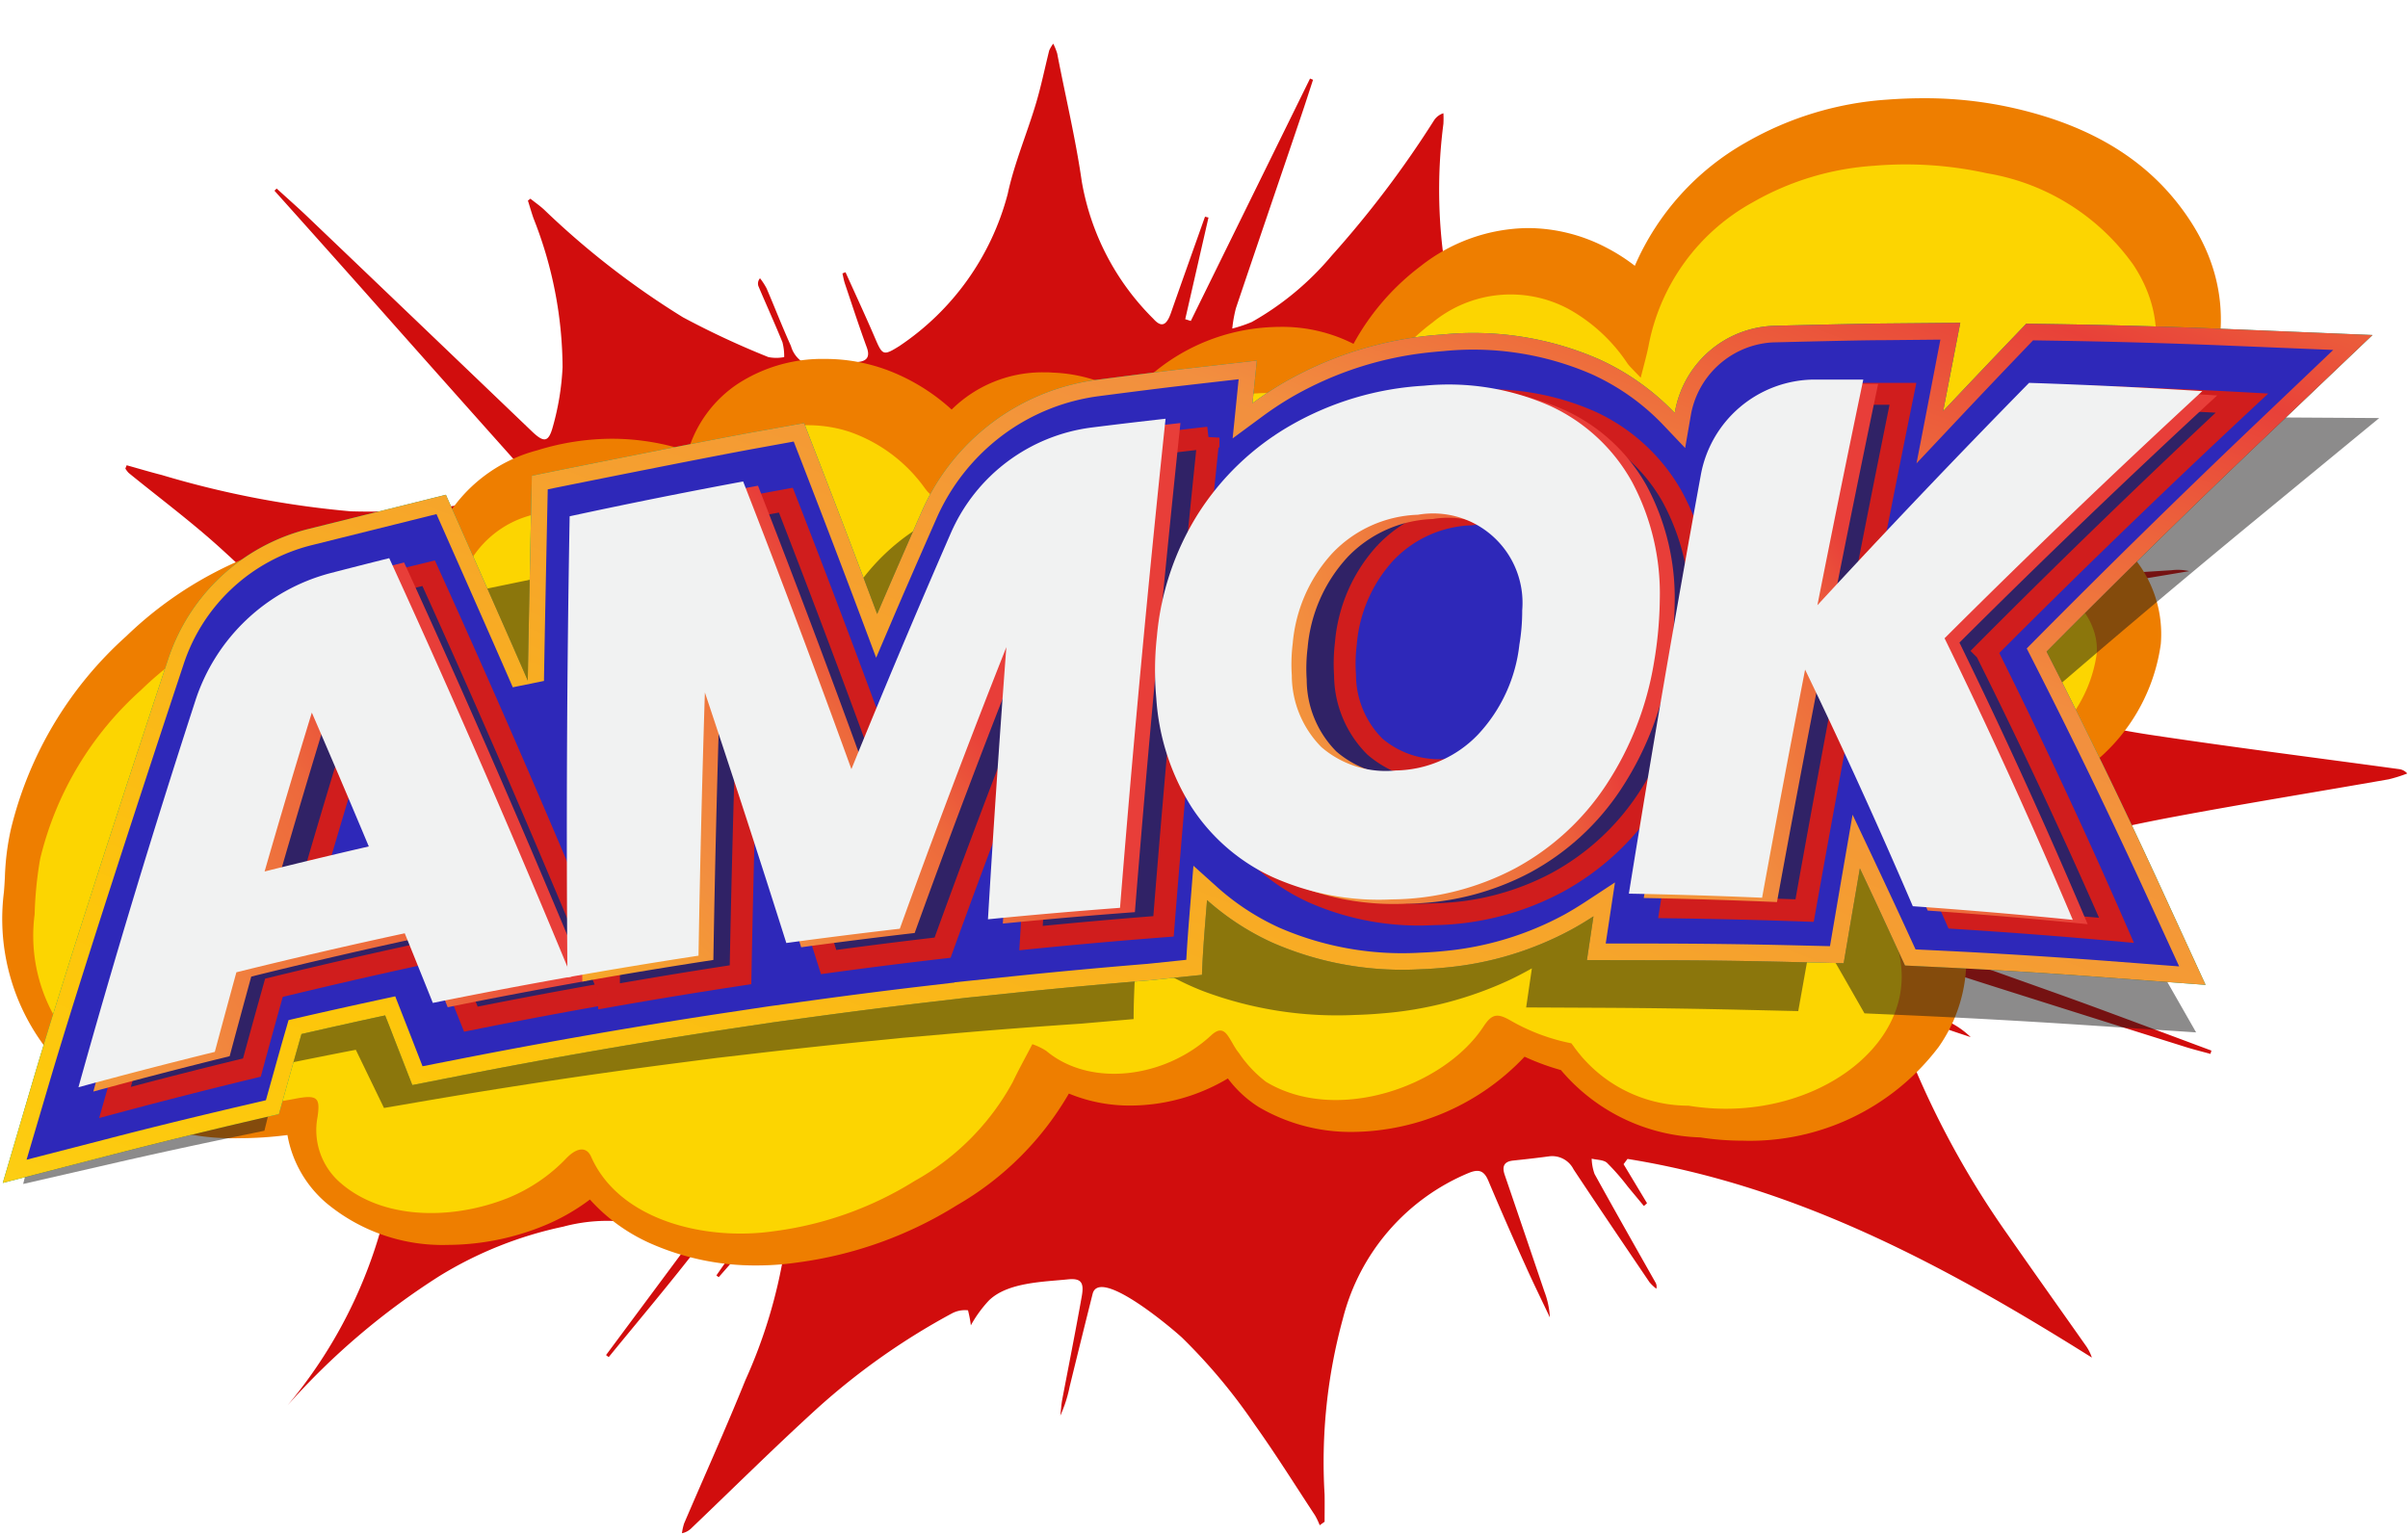
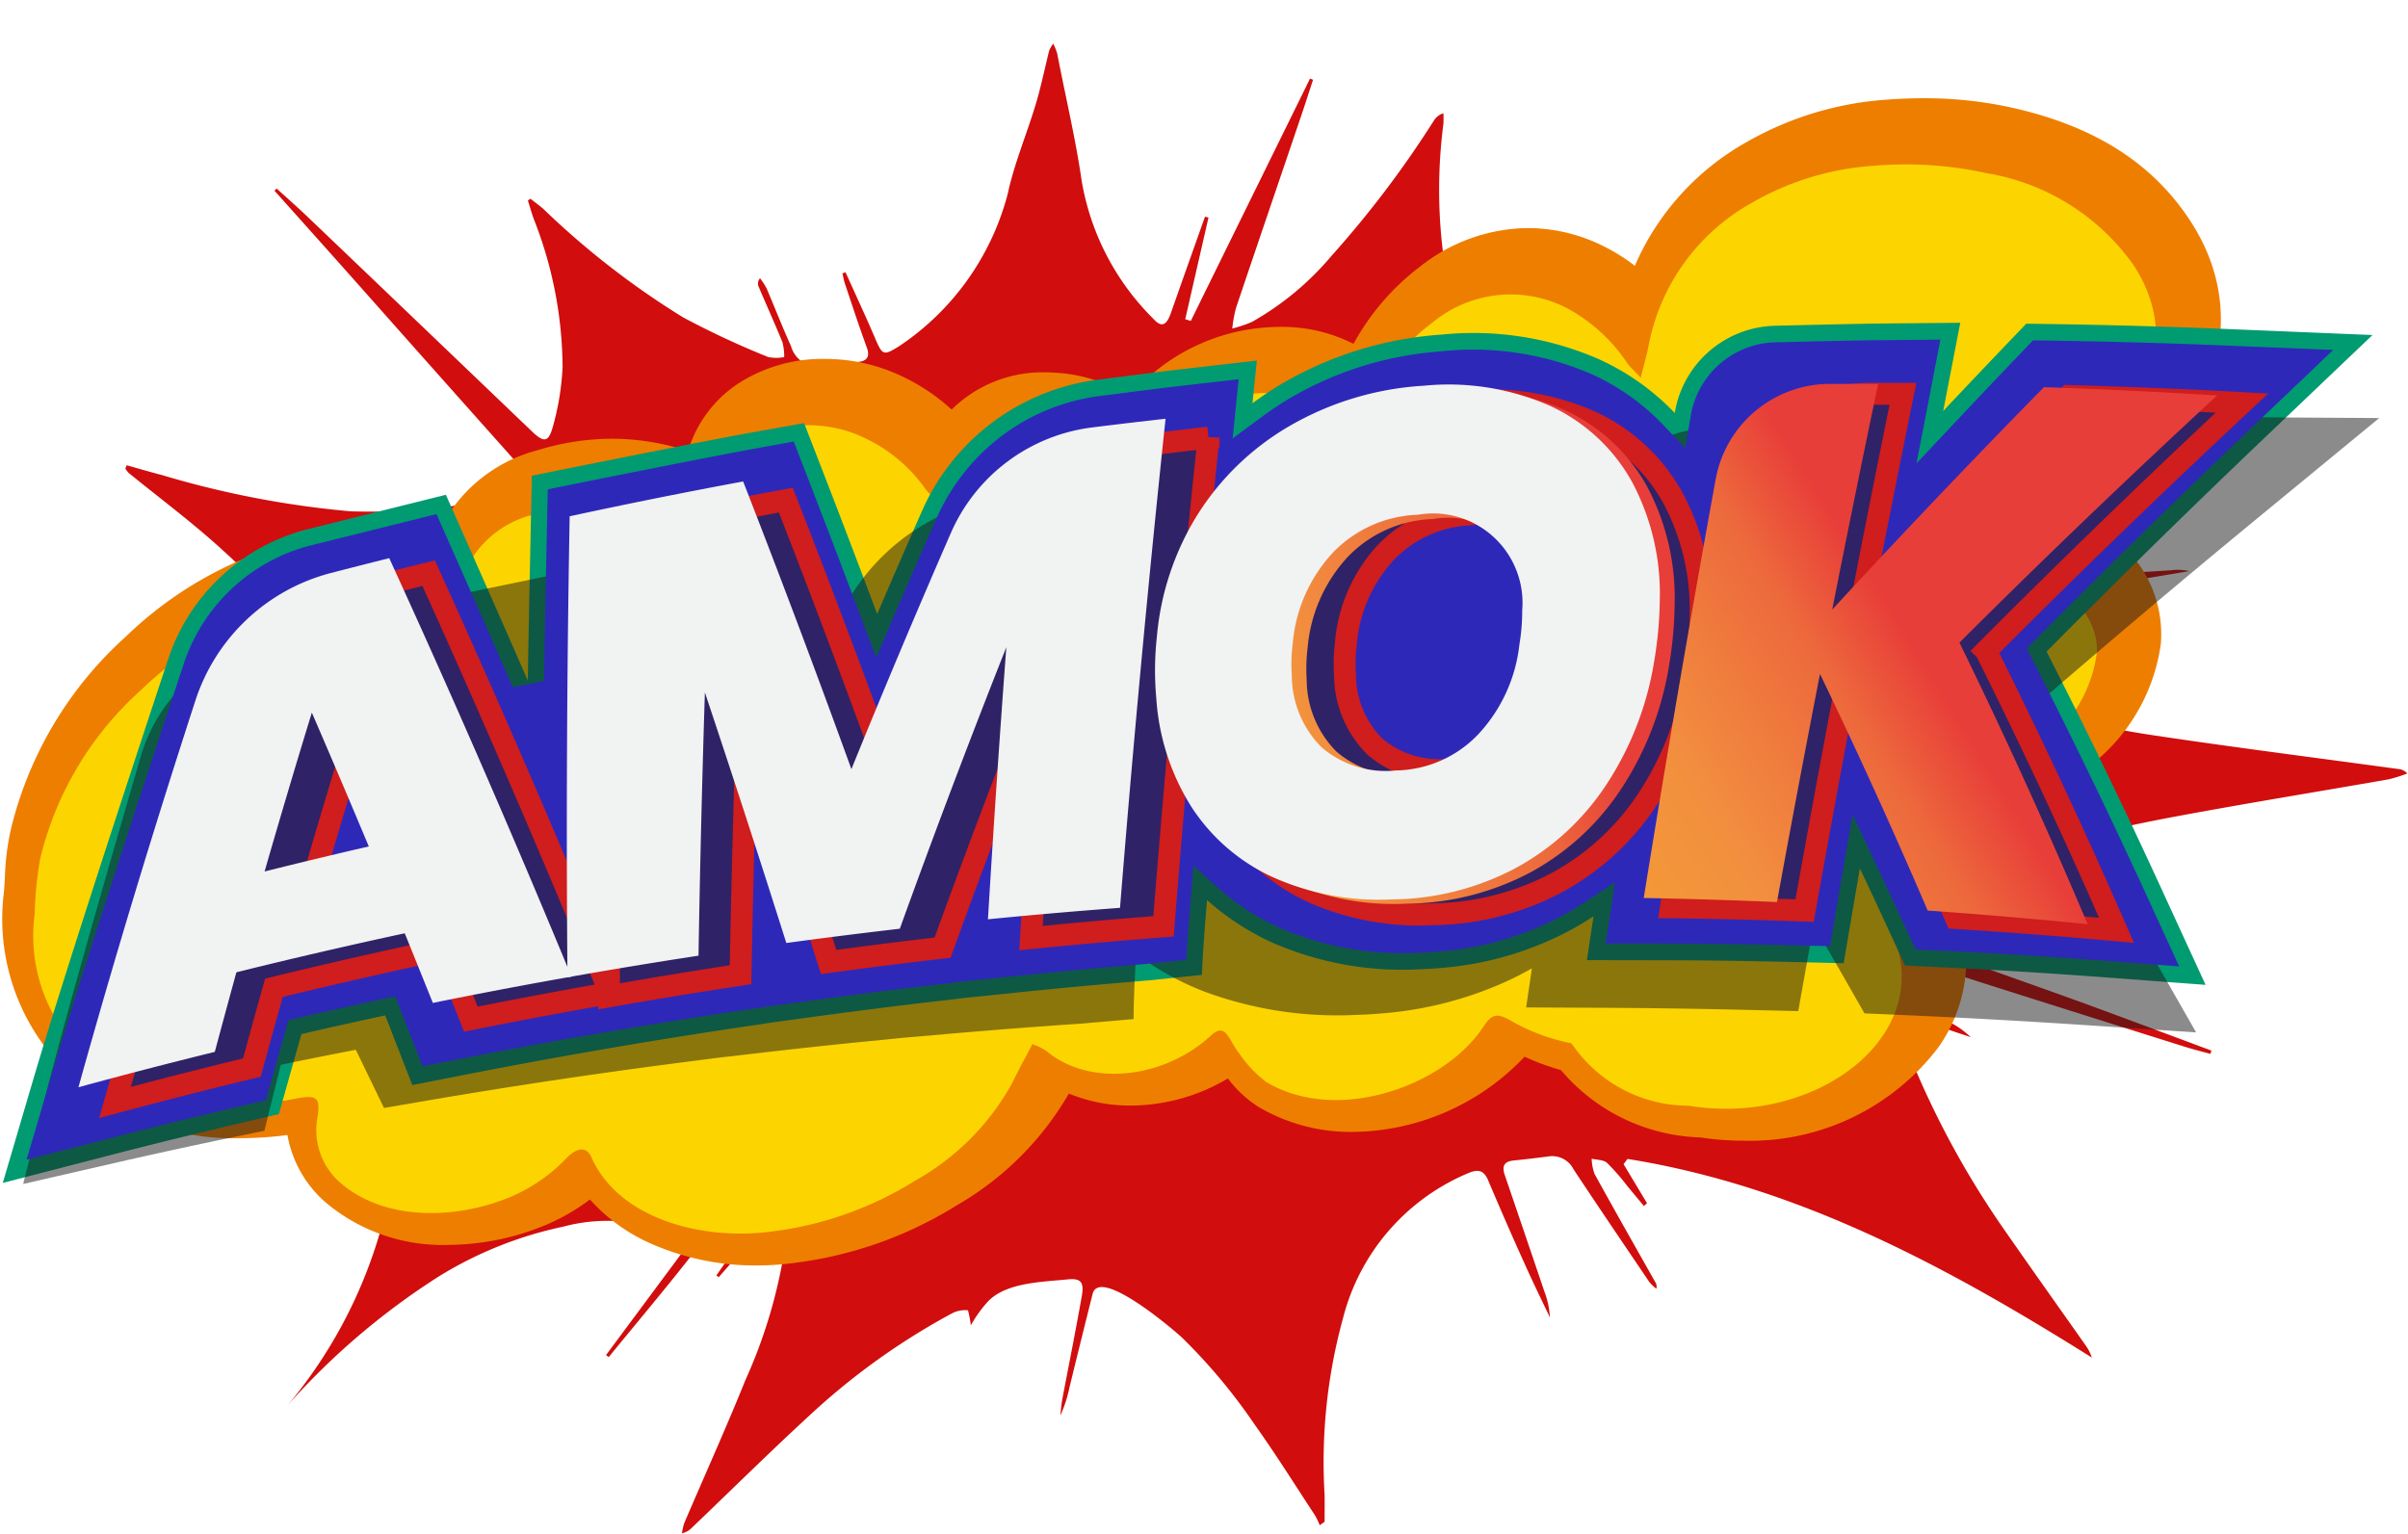
<svg xmlns="http://www.w3.org/2000/svg" xmlns:xlink="http://www.w3.org/1999/xlink" height="516" id="Logo" viewBox="0 0 109.784 70" width="810">
  <desc>sistersites.net - Leading Casino Sister Sites Index</desc>
  <title>Amok Casino on https://sistersites.net/</title>
  <defs>
    <linearGradient gradientUnits="objectBoundingBox" id="linear-gradient" x1="-.214" x2="1.226" y1="1.234" y2="-.123">
      <stop offset="0" stop-color="#fff23a" />
      <stop offset=".04" stop-color="#fee52c" />
      <stop offset=".117" stop-color="#fdd41a" />
      <stop offset=".196" stop-color="#fdc90e" />
      <stop offset=".281" stop-color="#fdc60b" />
      <stop offset=".513" stop-color="#f6a32c" />
      <stop offset=".669" stop-color="#f28f3f" />
      <stop offset=".825" stop-color="#e84139" />
      <stop offset=".888" stop-color="#ed693c" />
      <stop offset="1" stop-color="#e83e39" />
    </linearGradient>
    <linearGradient gradientUnits="objectBoundingBox" id="linear-gradient-2" x1="-.973" x2="1" y1="2.163" y2=".791">
      <stop offset="0" stop-color="#fff23a" />
      <stop offset=".04" stop-color="#fee52c" />
      <stop offset=".117" stop-color="#fdd41a" />
      <stop offset=".196" stop-color="#fdc90e" />
      <stop offset=".281" stop-color="#fdc60b" />
      <stop offset=".669" stop-color="#f28f3f" />
      <stop offset=".888" stop-color="#ed693c" />
      <stop offset="1" stop-color="#e83e39" />
    </linearGradient>
    <linearGradient id="linear-gradient-3" xlink:href="#linear-gradient-2" x1="-.217" x2=".965" y1="1.932" y2=".872" />
    <linearGradient id="linear-gradient-4" xlink:href="#linear-gradient-2" x1="-.577" x2="1" y1="1.547" y2="1.073" />
    <linearGradient gradientUnits="objectBoundingBox" id="linear-gradient-5" x1="-.387" x2=".823" y1="1.794" y2="1.09">
      <stop offset="0" stop-color="#fff23a" />
      <stop offset=".04" stop-color="#fee52c" />
      <stop offset=".117" stop-color="#fdd41a" />
      <stop offset=".196" stop-color="#fdc90e" />
      <stop offset=".281" stop-color="#fdc60b" />
      <stop offset=".398" stop-color="#f6a22d" />
      <stop offset=".669" stop-color="#f28f3f" />
      <stop offset=".888" stop-color="#ed693c" />
      <stop offset="1" stop-color="#e83e39" />
    </linearGradient>
    <filter filterUnits="userSpaceOnUse" height="70" id="Path_28476" width="109.784" x="0" y="0">
      <feOffset dx="1" dy="2" input="SourceAlpha" />
      <feGaussianBlur result="blur" />
      <feFlood flood-opacity=".376" />
      <feComposite in2="blur" operator="in" />
      <feComposite in="SourceGraphic" />
    </filter>
  </defs>
  <g filter="url(#Path_28476)">
    <path d="M17.128 207.918c.42-2.474.641-5.5-.842-5.083a4.151 4.151 0 0 1-1.124.183c.3-.125.608-.254.914-.376.321-.128.567-.321.41-.7-.136-.333-.19-.723-.777-.6-2.818.566-5.646 1.078-8.469 1.613-.4.075-.789.171-1.183.257l-.049-.188c.521-.162 1.043-.326 1.565-.486q3.81-1.166 7.622-2.327c.264-.08.586-.1.541-.481s-.043-.8-.5-.952c-.967-.32-1.926-.673-2.907-.938-2.88-.779-5.769-1.523-8.656-2.278-1.09-.285-2.182-.562-3.272-.847a.689.689 0 0 1-.4-.28c.172-.045.342-.1.516-.133a51.936 51.936 0 0 0 10.26-2.55 18.409 18.409 0 0 0 2.529-1.388.91.91 0 0 0 .392-.605c.011-.113-.316-.32-.521-.385-1.763-.559-3.535-1.087-5.3-1.642A8.674 8.674 0 0 1 6.208 187c.524.1 1.052.193 1.572.312 2.034.464 4.065.943 6.1 1.4.341.077.68.025.782-.393a.667.667 0 0 0-.413-.9 6.589 6.589 0 0 1-1.057-.414c.259.017.518.031.776.052.471.039.659-.154.441-.574a9.027 9.027 0 0 0-1.26-2.046 69.039 69.039 0 0 0-4.175-4.12c-1.328-1.2-2.764-2.271-4.151-3.4a1.067 1.067 0 0 1-.152-.2l.059-.151c.539.15 1.075.311 1.616.449a43.288 43.288 0 0 0 8.613 1.654 29.033 29.033 0 0 0 4.508-.22 6.19 6.19 0 0 0 2.945-1.238c.363-.264.375-.473.085-.8q-3.547-3.975-7.08-7.962-1.967-2.211-3.942-4.414l.1-.1c.474.433.957.856 1.421 1.3q5.116 4.887 10.224 9.782c.549.525.763.517.962-.224a12.017 12.017 0 0 0 .44-2.708 18.666 18.666 0 0 0-1.325-6.786c-.094-.268-.171-.543-.257-.814l.115-.086c.2.162.418.312.61.487a37.6 37.6 0 0 0 6.348 4.925 38.507 38.507 0 0 0 3.9 1.818 1.876 1.876 0 0 0 .722 0 2.523 2.523 0 0 0-.079-.677c-.352-.863-.738-1.711-1.1-2.568a.367.367 0 0 1 .076-.353 3.058 3.058 0 0 1 .3.462c.376.875.719 1.765 1.112 2.632a1.3 1.3 0 0 0 1.433.936c.571-.086 1.149-.124 1.718-.222.358-.062.445-.283.309-.652-.354-.965-.672-1.943-1-2.917-.05-.149-.075-.307-.111-.461l.141-.052c.453 1.007.92 2.008 1.354 3.022.328.767.375.8 1.092.353a12.017 12.017 0 0 0 4.955-6.951c.3-1.4.885-2.769 1.293-4.141.235-.791.4-1.6.6-2.405a1.7 1.7 0 0 1 .184-.313 2.879 2.879 0 0 1 .181.449c.37 1.931.838 3.875 1.118 5.82a11.587 11.587 0 0 0 3.27 6.29c.374.42.6.3.8-.261.513-1.469 1.037-2.933 1.557-4.4l.159.039-1.061 4.64.254.08 5.441-11.063.137.055c-.171.522-.337 1.046-.514 1.566-1 2.956-2.012 5.909-3.007 8.867a6.167 6.167 0 0 0-.165.922 6.375 6.375 0 0 0 .894-.3 13.239 13.239 0 0 0 3.643-3.028 46.582 46.582 0 0 0 4.666-6.168.8.8 0 0 1 .432-.331 4.58 4.58 0 0 1 0 .482 23.363 23.363 0 0 0-.036 5.734 15.821 15.821 0 0 0 .318 1.681c.194.771.285.793.972.323a1.624 1.624 0 0 1-.065.384 2.058 2.058 0 0 0 .309 2.219 6.893 6.893 0 0 0 4.268 2.833 2.018 2.018 0 0 0 1.843-.7c.47-.391.92-.808 1.378-1.213l.117.118c-.4.407-.806.8-1.184 1.228a2.9 2.9 0 0 0-.32.585 2.375 2.375 0 0 0 .651.195 17.985 17.985 0 0 0 5.093-.864 43.608 43.608 0 0 0 7.352-3.058c.714-.361 1.4-.775 2.105-1.159a.393.393 0 0 1 .37.016c-.462.444-.932.879-1.384 1.333a21.751 21.751 0 0 0-4.216 5.317 2.411 2.411 0 0 0-.131.608 3 3 0 0 0 .6-.013c.408-.088.808-.214 1.212-.324l.044.145c-.582.277-1.149.594-1.75.819a1.286 1.286 0 0 0-.873 1.04 14.916 14.916 0 0 0-.107 1.922c-.013.437.234.568.637.523q2.686-.3 5.374-.582a23.9 23.9 0 0 1 3.057-.188c-1.423.249-2.845.5-4.268.745-1.272.217-2.549.409-3.818.647-.2.039-.374.264-.56.4a3.657 3.657 0 0 0 .533.459 2.338 2.338 0 0 0 1.585.116c.9-.128 1.813-.145 2.722-.2q5.695-.358 11.39-.712a2.273 2.273 0 0 1 .815.041l-6.425 1.074c-2.1.347-4.2.684-6.3 1.034-.839.14-.859.222-.36.877a5.739 5.739 0 0 1 .675 1.065 1.6 1.6 0 0 0 1.01.809 44.084 44.084 0 0 0 9.887 2.652c3.688.551 7.387 1.019 11.082 1.525a.585.585 0 0 1 .381.2 6.605 6.605 0 0 1-.848.266c-3.261.572-6.532 1.1-9.785 1.709a79.74 79.74 0 0 0-6.011 1.366 31.4 31.4 0 0 0-3.356 1.291 1 1 0 0 0-.554 1.1c.015.2.373.419.616.558a6.363 6.363 0 0 1 1.038.587c-.445-.127-.9-.235-1.335-.385a.588.588 0 0 0-.858.382c-.494 1.125-.52 1.138.641 1.566 1.93.711 3.874 1.381 5.806 2.086 1.907.7 3.806 1.414 5.709 2.122l-.044.151c-.383-.106-.77-.2-1.149-.32q-3.544-1.112-7.084-2.233c-1.423-.45-2.847-.9-4.263-1.369a.676.676 0 0 0-.878.283c-.808 1.059-.826 1.051.346 1.664.355.185.732.327 1.088.51a3.872 3.872 0 0 1 1 .7c-.374-.126-.75-.245-1.121-.381-.5-.182-.983-.389-1.482-.563-.455-.159-.6-.057-.5.424a10.732 10.732 0 0 0 .541 1.9 40.722 40.722 0 0 0 4.246 7.629c1.17 1.684 2.36 3.354 3.54 5.032a2.1 2.1 0 0 1 .305.586c-6.615-4.152-13.409-7.821-21.19-9.068l-.18.24 1.071 1.781-.143.128c-.249-.3-.5-.6-.747-.9a10.4 10.4 0 0 0-.936-1.07c-.161-.144-.461-.131-.7-.19a2.274 2.274 0 0 0 .13.695c.911 1.654 1.846 3.3 2.773 4.941a.377.377 0 0 1 .047.3 2.081 2.081 0 0 1-.314-.3c-1.16-1.713-2.322-3.426-3.464-5.151a1.09 1.09 0 0 0-1.13-.59c-.541.073-1.084.133-1.627.191-.425.045-.512.277-.383.655q.908 2.66 1.81 5.322a3.834 3.834 0 0 1 .25 1.183c-.37-.784-.753-1.561-1.107-2.352a163.581 163.581 0 0 1-1.7-3.885c-.2-.478-.449-.538-.889-.361a9.808 9.808 0 0 0-5.748 6.65 24.763 24.763 0 0 0-.836 8.034c.007.413 0 .826 0 1.24l-.223.159a3.415 3.415 0 0 0-.21-.444c-.916-1.393-1.8-2.808-2.768-4.166a25.9 25.9 0 0 0-3.3-3.949c-.471-.438-3.775-3.235-4.085-2q-.53 2.113-1.047 4.229a6.107 6.107 0 0 1-.427 1.328c.029-.247.044-.5.089-.74.3-1.573.613-3.141.892-4.717.109-.619-.028-.827-.642-.763-1.11.115-2.748.13-3.6.966a5.624 5.624 0 0 0-.821 1.132 5.547 5.547 0 0 0-.13-.686 1.268 1.268 0 0 0-.727.137 31.4 31.4 0 0 0-6.119 4.308c-1.959 1.782-3.841 3.651-5.757 5.481a.854.854 0 0 1-.451.249 2.548 2.548 0 0 1 .1-.449c.931-2.178 1.907-4.337 2.793-6.533a23.34 23.34 0 0 0 1.778-5.891 2.97 2.97 0 0 0-.248-1.944l-2.745 3.13-.106-.08 2.014-2.9a3.616 3.616 0 0 0-2.715 1.428c-1.359 1.768-2.8 3.468-4.213 5.2l-.122-.093 4.211-5.67c.11-.149-1.4-.177-1.513-.159a3.843 3.843 0 0 1-1.728-.244 7.737 7.737 0 0 0-2.924.212 17.775 17.775 0 0 0-5.64 2.249 32.739 32.739 0 0 0-6.941 5.909 21.7 21.7 0 0 0 4.435-8.694c.114-.371.395-1.539.623-2.866Z" data-name="Path 28476" fill="#d10d0d" id="Path_28476-2" transform="translate(0 -157.33)" />
  </g>
  <path d="M35.037 244.9a11.8 11.8 0 0 1-4.949-1.034 8.178 8.178 0 0 1-2.7-1.975 9.406 9.406 0 0 1-2.143 1.214 11.711 11.711 0 0 1-4.34.857 8.278 8.278 0 0 1-5.568-1.931 5.281 5.281 0 0 1-1.752-3.083 17.5 17.5 0 0 1-2.19.144 10.9 10.9 0 0 1-6.21-1.737 9.726 9.726 0 0 1-4.54-9.482c.02-.217.033-.448.046-.692a11.776 11.776 0 0 1 .266-2.158 17.282 17.282 0 0 1 5.275-8.846 17.39 17.39 0 0 1 8.753-4.563l.651-.119a23.647 23.647 0 0 1 4.33-.518c.247 0 .493.007.734.022a6.927 6.927 0 0 1 4.3-3.309 11.52 11.52 0 0 1 3.393-.524 11.011 11.011 0 0 1 3.471.566 5.625 5.625 0 0 1 2.28-3.078 7.072 7.072 0 0 1 3.964-1.131 8.118 8.118 0 0 1 2.856.511 9.1 9.1 0 0 1 2.93 1.8 5.9 5.9 0 0 1 4.18-1.7c.138 0 .279 0 .419.013a6.981 6.981 0 0 1 3.519 1.092 9.038 9.038 0 0 1 6.534-3.171c.126-.006.253-.009.377-.009a7.185 7.185 0 0 1 3.309.776 11.1 11.1 0 0 1 3.067-3.55 8.032 8.032 0 0 1 4.892-1.735 7.764 7.764 0 0 1 3.593.9 8.465 8.465 0 0 1 1.286.822 11.9 11.9 0 0 1 5.068-5.628 14.886 14.886 0 0 1 6.455-1.957 22.042 22.042 0 0 1 1.647-.063 18.346 18.346 0 0 1 4.141.454c3.7.845 6.326 2.526 8.032 5.138 2.066 3.163 1.844 6.707-.661 10.531a19.582 19.582 0 0 1-3.171 3.722 5.5 5.5 0 0 1 2.491 5.062 8.478 8.478 0 0 1-4.328 6.276 8.087 8.087 0 0 1-2.644 1.049 9.34 9.34 0 0 1-1.979 6.037 6.963 6.963 0 0 1-1.186 5.033 10.791 10.791 0 0 1-8.943 4.279 12.621 12.621 0 0 1-1.933-.149 8.659 8.659 0 0 1-6.361-3.073 10.989 10.989 0 0 1-1.659-.611 10.931 10.931 0 0 1-7.846 3.434 8.286 8.286 0 0 1-4.293-1.141 5.263 5.263 0 0 1-1.4-1.3 8.718 8.718 0 0 1-4.432 1.237 7.272 7.272 0 0 1-2.824-.547 13.943 13.943 0 0 1-5.115 5.1 18.214 18.214 0 0 1-7.294 2.613 12.786 12.786 0 0 1-1.798.132Z" data-name="Path 28477" fill="#ee7e00" id="Path_28477" transform="translate(-.518 -187.14)" />
  <path d="M15.119 256.388c2.408 1.592 5.3 1.61 8.314 1.035 1.036-.2 1.177-.065 1.046.826a3.177 3.177 0 0 0 1.029 2.995c1.966 1.725 5.157 1.715 7.691.692a7.7 7.7 0 0 0 2.646-1.813c.5-.508.919-.506 1.118-.056 1.284 2.906 5.206 3.849 8.327 3.4a16 16 0 0 0 6.442-2.3 11.411 11.411 0 0 0 4.473-4.515c.263-.558.569-1.1.892-1.724a3.024 3.024 0 0 1 .626.3c2.025 1.7 5.429 1.245 7.523-.693.316-.294.541-.312.758-.013.19.261.313.562.521.81a5.535 5.535 0 0 0 1.236 1.315c3.22 1.945 8.123.218 9.92-2.519.378-.575.62-.627 1.214-.293a9.078 9.078 0 0 0 2.8 1.054c.038.049.075.1.109.147a6.433 6.433 0 0 0 5.238 2.7c5.7.94 11.041-3.01 9.438-7.519a7.241 7.241 0 0 0 2.039-6.681c-.1-.52.106-.757.77-.807a6.6 6.6 0 0 0 3.074-.926 6.322 6.322 0 0 0 3.295-4.63c.17-1.437-1-3.286-3.649-3.757a3.39 3.39 0 0 1-.729-.308c.174-.258.279-.59.531-.762a17.779 17.779 0 0 0 4.883-4.938c1.736-2.652 2.413-5.347.659-8.031a10.243 10.243 0 0 0-6.693-4.2 17.163 17.163 0 0 0-5.155-.343 12.775 12.775 0 0 0-5.535 1.669 9.484 9.484 0 0 0-4.756 6.563c-.082.413-.2.823-.356 1.443-.3-.323-.47-.472-.6-.646a7.724 7.724 0 0 0-2.708-2.5 5.6 5.6 0 0 0-6.2.633 8.665 8.665 0 0 0-3.061 4.232 4.092 4.092 0 0 1-.428.729 4.1 4.1 0 0 1-.8-.456 4.938 4.938 0 0 0-3.672-1.281 7.2 7.2 0 0 0-5.719 3.325c-.614.868-.745.925-1.4.13a4.239 4.239 0 0 0-3.167-1.377 4.19 4.19 0 0 0-3.868 2.15c-.417.607-.646.644-1.052.092a7.081 7.081 0 0 0-3.234-2.492c-2.291-.871-5.963-.335-6.406 2.945-.072.534-.107 1.07-.173 1.752-.52-.206-.947-.349-1.343-.535a8.994 8.994 0 0 0-6.654-.463 4.606 4.606 0 0 0-3.213 2.7 1.063 1.063 0 0 1-1.267.752 19.365 19.365 0 0 0-5.788.534 15.243 15.243 0 0 0-7.68 4.031 15.048 15.048 0 0 0-4.605 7.709 17.307 17.307 0 0 0-.251 2.527 7.486 7.486 0 0 0 3.55 7.388Z" data-name="Path 28478" fill="#fcd501" id="Path_28478" transform="translate(-10.038 -207.268)" />
  <g data-name="Group 18116" id="Group_18116" transform="translate(.077 14.738)">
    <g data-name="Group 18099" id="Group_18099">
      <path d="m108.732 270.591-6.621-.274a312.13 312.13 0 0 0-7.978-.226l-1.2-.018-.838.875q-1.48 1.547-2.954 3.113l.122-.629.658-3.4-3.417.032c-1.064.01-3.166.058-5.065.105a4.751 4.751 0 0 0-4.545 3.965v.017a11.181 11.181 0 0 0-3.462-2.456 14.3 14.3 0 0 0-7.144-1.127A16.7 16.7 0 0 0 59 272.792a16.054 16.054 0 0 0-1.378.913l.2-1.947-3.437.393c-.933.107-2.38.291-3.869.485a10.185 10.185 0 0 0-7.994 6.029 539.611 539.611 0 0 0-2.027 4.659c-.825-2.2-1.66-4.394-2.5-6.562l-.834-2.15-2.246.4c-2.664.479-10.178 2-10.178 2s-.149 6.983-.184 9.354c-.924-2.138-3.738-8.484-3.738-8.484l-6.292 1.567a9.043 9.043 0 0 0-6.386 5.951C6.331 290.846 3.444 299.64 2 304.52l-1.405 4.772 4.766-1.232c2.064-.533 4.161-1.05 6.234-1.536l1.6-.375.449-1.6c.191-.679.385-1.365.581-2.053 1.269-.291 2.545-.576 3.818-.85q.2.5.391 1l.849 2.179 2.271-.446a284.452 284.452 0 0 1 12.125-2.107l2-.3 2.008-.274c1.714-.234 3.456-.455 5.178-.658l1.7-.2 2.321-.239c2-.206 4.024-.392 6.023-.555l2.408-.25c.038-1.087.139-2.256.232-3.413a11.9 11.9 0 0 0 2.988 1.945 14.8 14.8 0 0 0 6.763 1.211q.606-.022 1.194-.083a14.953 14.953 0 0 0 5.72-1.748c.332-.183.655-.379.969-.585l-.3 2 3.237.006c2.019 0 4.065.03 6.08.078l2.4.057.408-2.4.331-1.93q.684 1.444 1.349 2.891l.711 1.544 1.68.081c2.427.117 4.886.269 7.309.449l4.727.353-2-4.353a292.732 292.732 0 0 0-5.256-10.859 491.78 491.78 0 0 1 10.045-9.849Z" data-name="Path 28479" fill="#009b71" id="Path_28479" transform="translate(-.595 -270.037)" />
    </g>
    <g data-name="Group 18100" id="Group_18100">
      <path d="m115.314 302.892-7.623-.046c-3.009-.018-6.04 0-9.009.043l-1.343.021-.916.849q-1.613 1.5-3.206 3l.122-.59.661-3.197-3.757.138a567.52 567.52 0 0 0-5.508.255 4.915 4.915 0 0 0-4.78 3.785v.016a12.067 12.067 0 0 0-3.742-2.158 17.051 17.051 0 0 0-7.523-.822 18.828 18.828 0 0 0-7.421 2.206 15.939 15.939 0 0 0-1.371.854l.134-1.751-3.466.445c-.935.12-2.382.322-3.862.533a9.719 9.719 0 0 0-7.654 5.493 374.098 374.098 0 0 0-1.782 4.1q-1.335-2.853-2.694-5.668l-.9-1.857-2.144.4c-2.526.475-9.551 1.942-9.551 1.942s.19 5.97.268 7.988c-.961-1.808-3.878-7.169-3.878-7.169l-5.706 1.441a7.481 7.481 0 0 0-5.462 5.08c-1.327 4.54-3.418 11.791-4.425 15.77l-.976 3.859 4.12-.945c1.8-.413 3.64-.814 5.469-1.192l1.42-.293.325-1.317c.138-.559.279-1.126.422-1.693 1.134-.235 2.278-.463 3.424-.684l.405.836.88 1.819 2.06-.353a284.624 284.624 0 0 1 11.216-1.684l1.883-.244 1.9-.221c1.632-.19 3.3-.37 4.954-.535l1.639-.163 2.253-.195a303.41 303.41 0 0 1 5.914-.454l2.389-.208c0-.948.061-1.969.113-2.981a12.9 12.9 0 0 0 3.066 1.707 17.4 17.4 0 0 0 6.906 1.086q.62-.017 1.221-.069a16.94 16.94 0 0 0 5.868-1.537c.342-.163.673-.338 1-.521l-.261 1.783 3.392.016c2.131.01 4.3.041 6.449.091l2.575.06.388-2.171q.156-.873.316-1.753.768 1.313 1.519 2.628l.8 1.4 1.825.08c2.65.117 5.352.265 8.032.441l5.276.347-2.3-4.028a258.466 258.466 0 0 0-6.023-10.027c3.6-3.138 7.35-6.31 11.165-9.449Z" data-name="Path 28480" fill="#1a1818" id="Path_28480" opacity=".5" style="isolation:isolate" transform="translate(-6.87 -298.549)" />
-       <path d="m108.732 270.591-6.621-.274a312.13 312.13 0 0 0-7.978-.226l-1.2-.018-.838.875q-1.48 1.547-2.954 3.113l.122-.629.658-3.4-3.417.032c-1.064.01-3.166.058-5.065.105a4.751 4.751 0 0 0-4.545 3.965v.017a11.181 11.181 0 0 0-3.462-2.456 14.3 14.3 0 0 0-7.144-1.127A16.7 16.7 0 0 0 59 272.792a16.054 16.054 0 0 0-1.378.913l.2-1.947-3.437.393c-.933.107-2.38.291-3.869.485a10.185 10.185 0 0 0-7.994 6.029 539.611 539.611 0 0 0-2.027 4.659c-.825-2.2-1.66-4.394-2.5-6.562l-.834-2.15-2.246.4c-2.664.479-10.178 2-10.178 2s-.149 6.983-.184 9.354c-.924-2.138-3.738-8.484-3.738-8.484l-6.292 1.567a9.043 9.043 0 0 0-6.386 5.951C6.331 290.846 3.444 299.64 2 304.52l-1.405 4.772 4.766-1.232c2.064-.533 4.161-1.05 6.234-1.536l1.6-.375.449-1.6c.191-.679.385-1.365.581-2.053 1.269-.291 2.545-.576 3.818-.85q.2.5.391 1l.849 2.179 2.271-.446a284.452 284.452 0 0 1 12.125-2.107l2-.3 2.008-.274c1.714-.234 3.456-.455 5.178-.658l1.7-.2 2.321-.239c2-.206 4.024-.392 6.023-.555l2.408-.25c.038-1.087.139-2.256.232-3.413a11.9 11.9 0 0 0 2.988 1.945 14.8 14.8 0 0 0 6.763 1.211q.606-.022 1.194-.083a14.953 14.953 0 0 0 5.72-1.748c.332-.183.655-.379.969-.585l-.3 2 3.237.006c2.019 0 4.065.03 6.08.078l2.4.057.408-2.4.331-1.93q.684 1.444 1.349 2.891l.711 1.544 1.68.081c2.427.117 4.886.269 7.309.449l4.727.353-2-4.353a292.732 292.732 0 0 0-5.256-10.859 491.78 491.78 0 0 1 10.045-9.849Z" data-name="Path 28481" fill="url(#linear-gradient)" id="Path_28481" transform="translate(-.595 -270.037)" />
      <path d="M103.758 304.2a284.364 284.364 0 0 0-7.328-.451l-1.232-.06-.521-1.133c-.443-.962-.9-1.937-1.353-2.9l-1-2.117-.4 2.313q-.167.968-.331 1.931l-.3 1.758-1.76-.042a280.665 280.665 0 0 0-6.1-.078h-2.374l.422-2.789-1.388.911c-.309.2-.619.39-.92.556a14.248 14.248 0 0 1-5.441 1.66c-.374.039-.759.066-1.144.08a14.074 14.074 0 0 1-6.43-1.145 11.212 11.212 0 0 1-2.8-1.824l-1.113-1-.155 1.93c-.063.784-.128 1.589-.17 2.364l-1.763.183c-2 .163-4.031.35-6.032.556l-2.781.287v.011l-1.245.146c-1.724.2-3.471.425-5.191.66l-2.018.276-2 .3a280.405 280.405 0 0 0-12.157 2.112l-1.666.327-.622-1.6-.392-1-.231-.591-.614.132c-1.272.274-2.56.561-3.828.853l-.427.1-.122.426c-.2.685-.392 1.378-.582 2.056l-.329 1.174-1.175.275c-2.077.487-4.18 1-6.251 1.54l-3.495.9 1.033-3.5c1.465-4.963 4.467-14.093 6.126-19.094a8.256 8.256 0 0 1 5.855-5.456l5.691-1.417c.713 1.61 2.733 6.172 3.482 7.905l1.423-.29c.029-1.933.135-7 .172-8.746 1.819-.367 7.385-1.486 9.578-1.881l1.647-.3.611 1.577a674.854 674.854 0 0 1 2.5 6.555l.65 1.735.726-1.7c.413-.97 1.094-2.535 2.025-4.651a9.544 9.544 0 0 1 2.983-3.777 9.384 9.384 0 0 1 4.429-1.811c1.746-.227 3.044-.39 3.858-.483l2.521-.289-.274 2.7 1.347-.994a15.334 15.334 0 0 1 1.315-.871 15.845 15.845 0 0 1 6.458-2.074 17.5 17.5 0 0 1 .5-.045 13.592 13.592 0 0 1 6.767 1.055l.014.007a10.465 10.465 0 0 1 3.234 2.293l1.014 1.068.256-1.477A4.024 4.024 0 0 1 88.459 276c.1-.011.208-.018.312-.02 2.433-.06 4.18-.1 5.054-.1l2.506-.024-.6 3.119-.489 2.528 1.755-1.865a483.86 483.86 0 0 1 2.95-3.108l.614-.642.883.014c2.641.041 5.319.116 7.958.225l4.856.2-3.54 3.372a490.552 490.552 0 0 0-10.061 9.864l-.385.389.249.489c1.812 3.553 3.576 7.2 5.242 10.83l1.464 3.193Z" data-name="Path 28482" fill="#2e28b9" id="Path_28482" transform="translate(-7.913 -275.092)" />
    </g>
    <g data-name="Group 18105" id="Group_18105" transform="translate(5.12 3.231)">
      <g data-name="Group 18101" id="Group_18101" transform="translate(0 8.195)">
        <path d="M55.206 374.579q-3.865.821-7.709 1.758-.513 1.829-1.006 3.642-3.132.757-6.248 1.592 2.449-8.6 5.4-17.569a9.019 9.019 0 0 1 6.321-5.94q1.294-.33 2.593-.647 4.275 9.421 8.274 19.161-3.18.558-6.348 1.194-.636-1.599-1.277-3.191Zm-1.044-4.706q-1.277-3.082-2.578-6.136Q50.448 367.4 49.4 371q2.379-.585 4.766-1.126Z" data-name="Path 28483" fill="#302266" id="Path_28483" stroke="#d01d1d" stroke-miterlimit="10" stroke-width="1" transform="translate(-40.243 -357.415)" />
      </g>
      <g data-name="Group 18102" id="Group_18102" transform="translate(22.532 2.006)">
        <path d="M242.09 310.082q-1.174 11.253-2.053 22.307-3.027.233-6.047.536.373-6.176.838-12.419-2.572 6.5-4.873 12.856-2.6.3-5.2.656-1.817-5.761-3.708-11.448-.2 6.049-.313 12.028-3.005.457-6 .985-.061-10.425.146-21.077 3.951-.842 7.923-1.57 2.534 6.5 4.936 13.141 2.341-5.75 4.915-11.619a6.505 6.505 0 0 1 5.12-3.855q2.156-.277 4.316-.521Z" data-name="Path 28484" fill="#302266" id="Path_28484" stroke="#d01d1d" stroke-miterlimit="10" stroke-width="1" transform="translate(-214.721 -310.082)" />
      </g>
      <g data-name="Group 18103" id="Group_18103" transform="translate(49.292 .314)">
        <path d="M439.971 298.1a8.194 8.194 0 0 1 3.737 3.44 10.761 10.761 0 0 1 1.292 5.354 17.923 17.923 0 0 1-.248 2.834 14.3 14.3 0 0 1-2.168 5.609 11.541 11.541 0 0 1-4.138 3.807 12.338 12.338 0 0 1-5.656 1.446 11.913 11.913 0 0 1-5.476-1 8.779 8.779 0 0 1-3.7-3.173 10.516 10.516 0 0 1-1.619-4.971 14.026 14.026 0 0 1 .024-2.8 12.566 12.566 0 0 1 1.852-5.568 12.209 12.209 0 0 1 4.233-4.066 13.861 13.861 0 0 1 6.095-1.825 11.469 11.469 0 0 1 5.772.913Zm-9.347 5.989a6.95 6.95 0 0 0-1.812 4.13 7.649 7.649 0 0 0-.039 1.465 4.643 4.643 0 0 0 1.362 3.256 4.5 4.5 0 0 0 3.4 1.05 5.334 5.334 0 0 0 3.756-1.647 7.123 7.123 0 0 0 1.883-4.109 9.18 9.18 0 0 0 .123-1.564 4.455 4.455 0 0 0-1.297-3.305 4.5 4.5 0 0 0-3.486-1.025 5.661 5.661 0 0 0-3.892 1.751Z" data-name="Path 28485" fill="#302266" id="Path_28485" stroke="#d01d1d" stroke-miterlimit="10" stroke-width="1" transform="translate(-421.934 -297.145)" />
      </g>
      <g data-name="Group 18104" id="Group_18104" transform="translate(71.001)">
        <path d="M604.417 306.485q3.124 6.256 5.957 12.755-3.662-.333-7.33-.562-2.4-5.448-4.993-10.728-.987 5.211-1.91 10.389-3.05-.109-6.1-.148 1.441-9.151 3.082-18.411a6.055 6.055 0 0 1 5.9-5.029h1.606q-1.048 5.151-2.035 10.271 4.638-5.067 9.6-10.17 3.953.106 7.906.322-6.063 5.662-11.683 11.311Z" data-name="Path 28486" fill="#302266" id="Path_28486" stroke="#d01d1d" stroke-miterlimit="10" stroke-width="1" transform="translate(-590.04 -294.745)" />
      </g>
    </g>
    <g data-name="Group 18110" id="Group_18110" transform="translate(4.132 2.779)">
      <g data-name="Group 18106" id="Group_18106" transform="translate(0 8.157)">
-         <path d="M47.48 370.783q-3.852.83-7.683 1.78-.5 1.824-.985 3.633-3.119.767-6.222 1.614 2.4-8.617 5.329-17.625a8.837 8.837 0 0 1 6.162-5.839q1.344-.349 2.691-.685 4.3 9.384 8.315 19.1-3.169.56-6.325 1.2-.638-1.592-1.282-3.178Zm-1.64-3.963q-1.287-3.069-2.6-6.11-1.12 3.656-2.156 7.252 2.372-.594 4.753-1.142Z" data-name="Path 28487" fill="url(#linear-gradient-2)" id="Path_28487" transform="translate(-32.591 -353.661)" />
-       </g>
+         </g>
      <g data-name="Group 18107" id="Group_18107" transform="translate(22.285 1.792)">
-         <path d="M232.476 304.991q-1.193 11.265-2.078 22.325-3.017.225-6.027.522.371-6.176.838-12.422-2.571 6.5-4.861 12.852-2.592.3-5.179.651-1.819-5.757-3.716-11.436-.192 6.045-.291 12.015-2.995.458-5.98.987-.09-10.4.1-21.044 3.948-.853 7.917-1.589 2.539 6.495 4.94 13.132 2.162-5.328 4.532-10.764a8.135 8.135 0 0 1 6.447-4.832q1.676-.208 3.358-.397Z" data-name="Path 28488" fill="url(#linear-gradient-3)" id="Path_28488" transform="translate(-205.153 -304.991)" />
-       </g>
+         </g>
      <g data-name="Group 18108" id="Group_18108" transform="translate(49.127 .241)">
        <path d="M431.054 294.1a8.183 8.183 0 0 1 3.72 3.464 10.83 10.83 0 0 1 1.263 5.373 18.093 18.093 0 0 1-.261 2.841 14.387 14.387 0 0 1-2.189 5.613 11.517 11.517 0 0 1-4.141 3.8 12.242 12.242 0 0 1-5.642 1.423 11.853 11.853 0 0 1-5.455-1.027 8.8 8.8 0 0 1-3.681-3.189 10.568 10.568 0 0 1-1.608-4.981 14.067 14.067 0 0 1 .028-2.8 12.589 12.589 0 0 1 1.859-5.571 12.206 12.206 0 0 1 4.239-4.065 13.82 13.82 0 0 1 6.1-1.815 11.429 11.429 0 0 1 5.768.934Zm-9.946 6.7a6.966 6.966 0 0 0-1.819 4.132 7.709 7.709 0 0 0-.042 1.468 4.665 4.665 0 0 0 1.351 3.266 4.49 4.49 0 0 0 3.388 1.064 5.309 5.309 0 0 0 3.752-1.634 7.152 7.152 0 0 0 1.893-4.111 9.252 9.252 0 0 0 .128-1.567 4.08 4.08 0 0 0-4.759-4.36 5.638 5.638 0 0 0-3.894 1.743Z" data-name="Path 28489" fill="url(#linear-gradient-4)" id="Path_28489" transform="translate(-413.004 -293.125)" />
      </g>
      <g data-name="Group 18109" id="Group_18109" transform="translate(70.75)">
        <path d="M594.845 303.1q3.078 6.3 5.851 12.853-3.647-.365-7.3-.622-2.353-5.487-4.915-10.8-1.015 5.223-1.963 10.412-3.039-.13-6.079-.186 1.528-9.484 3.278-19.089a5.3 5.3 0 0 1 5.169-4.376h2.248q-1.079 5.164-2.094 10.3 4.661-5.058 9.66-10.15 3.952.131 7.905.377-6.112 5.644-11.76 11.281Z" data-name="Path 28490" fill="url(#linear-gradient-5)" id="Path_28490" transform="translate(-580.439 -291.286)" />
      </g>
    </g>
    <g data-name="Group 18115" id="Group_18115" transform="translate(3.453 2.583)">
      <g data-name="Group 18111" id="Group_18111" transform="translate(0 8.156)">
        <path d="M42.227 369.282q-3.853.83-7.683 1.78-.5 1.825-.985 3.633-3.119.767-6.222 1.614 2.4-8.617 5.329-17.625a8.837 8.837 0 0 1 6.161-5.839q1.344-.349 2.692-.685 4.3 9.384 8.315 19.1-3.169.56-6.325 1.2-.638-1.592-1.282-3.178Zm-1.64-3.963q-1.286-3.07-2.6-6.11-1.121 3.656-2.156 7.252 2.372-.594 4.753-1.142Z" data-name="Path 28491" fill="#f1f2f2" id="Path_28491" transform="translate(-27.337 -352.16)" />
      </g>
      <g data-name="Group 18112" id="Group_18112" transform="translate(22.285 1.792)">
        <path d="M227.225 303.495q-1.193 11.265-2.078 22.324-3.016.225-6.027.523.371-6.176.839-12.421-2.571 6.5-4.861 12.852-2.592.3-5.179.651-1.82-5.757-3.716-11.436-.192 6.044-.291 12.015-3 .457-5.98.988-.09-10.4.1-21.044 3.947-.853 7.917-1.589 2.538 6.5 4.94 13.131 2.162-5.328 4.532-10.764a8.135 8.135 0 0 1 6.447-4.832q1.675-.21 3.357-.398Z" data-name="Path 28492" fill="#f1f2f2" id="Path_28492" transform="translate(-199.902 -303.495)" />
      </g>
      <g data-name="Group 18113" id="Group_18113" transform="translate(49.126 .24)">
        <path d="M425.792 292.6a8.186 8.186 0 0 1 3.721 3.465 10.834 10.834 0 0 1 1.263 5.373 18.134 18.134 0 0 1-.261 2.841 14.384 14.384 0 0 1-2.188 5.613 11.52 11.52 0 0 1-4.141 3.8 12.246 12.246 0 0 1-5.642 1.423 11.853 11.853 0 0 1-5.456-1.027 8.8 8.8 0 0 1-3.681-3.189 10.573 10.573 0 0 1-1.608-4.98 14.057 14.057 0 0 1 .028-2.8 12.588 12.588 0 0 1 1.858-5.571 12.2 12.2 0 0 1 4.238-4.065 13.82 13.82 0 0 1 6.1-1.815 11.435 11.435 0 0 1 5.769.932Zm-9.947 6.7a6.969 6.969 0 0 0-1.819 4.132 7.721 7.721 0 0 0-.042 1.468 4.665 4.665 0 0 0 1.352 3.266 4.491 4.491 0 0 0 3.388 1.064 5.307 5.307 0 0 0 3.752-1.634 7.152 7.152 0 0 0 1.893-4.111 9.267 9.267 0 0 0 .129-1.567 4.08 4.08 0 0 0-4.76-4.36 5.642 5.642 0 0 0-3.893 1.743Z" data-name="Path 28493" fill="#f1f2f2" id="Path_28493" transform="translate(-407.741 -291.624)" />
      </g>
      <g data-name="Group 18114" id="Group_18114" transform="translate(70.75)">
-         <path d="M589.592 301.6q3.078 6.3 5.851 12.853-3.647-.365-7.3-.622-2.353-5.487-4.915-10.8-1.015 5.223-1.963 10.412-3.039-.13-6.079-.186 1.528-9.484 3.279-19.089a5.3 5.3 0 0 1 5.169-4.376h2.249q-1.079 5.164-2.094 10.3 4.66-5.057 9.66-10.15 3.952.131 7.905.377-6.114 5.646-11.762 11.281Z" data-name="Path 28494" fill="#f1f2f2" id="Path_28494" transform="translate(-575.186 -289.788)" />
-       </g>
+         </g>
    </g>
  </g>
</svg>